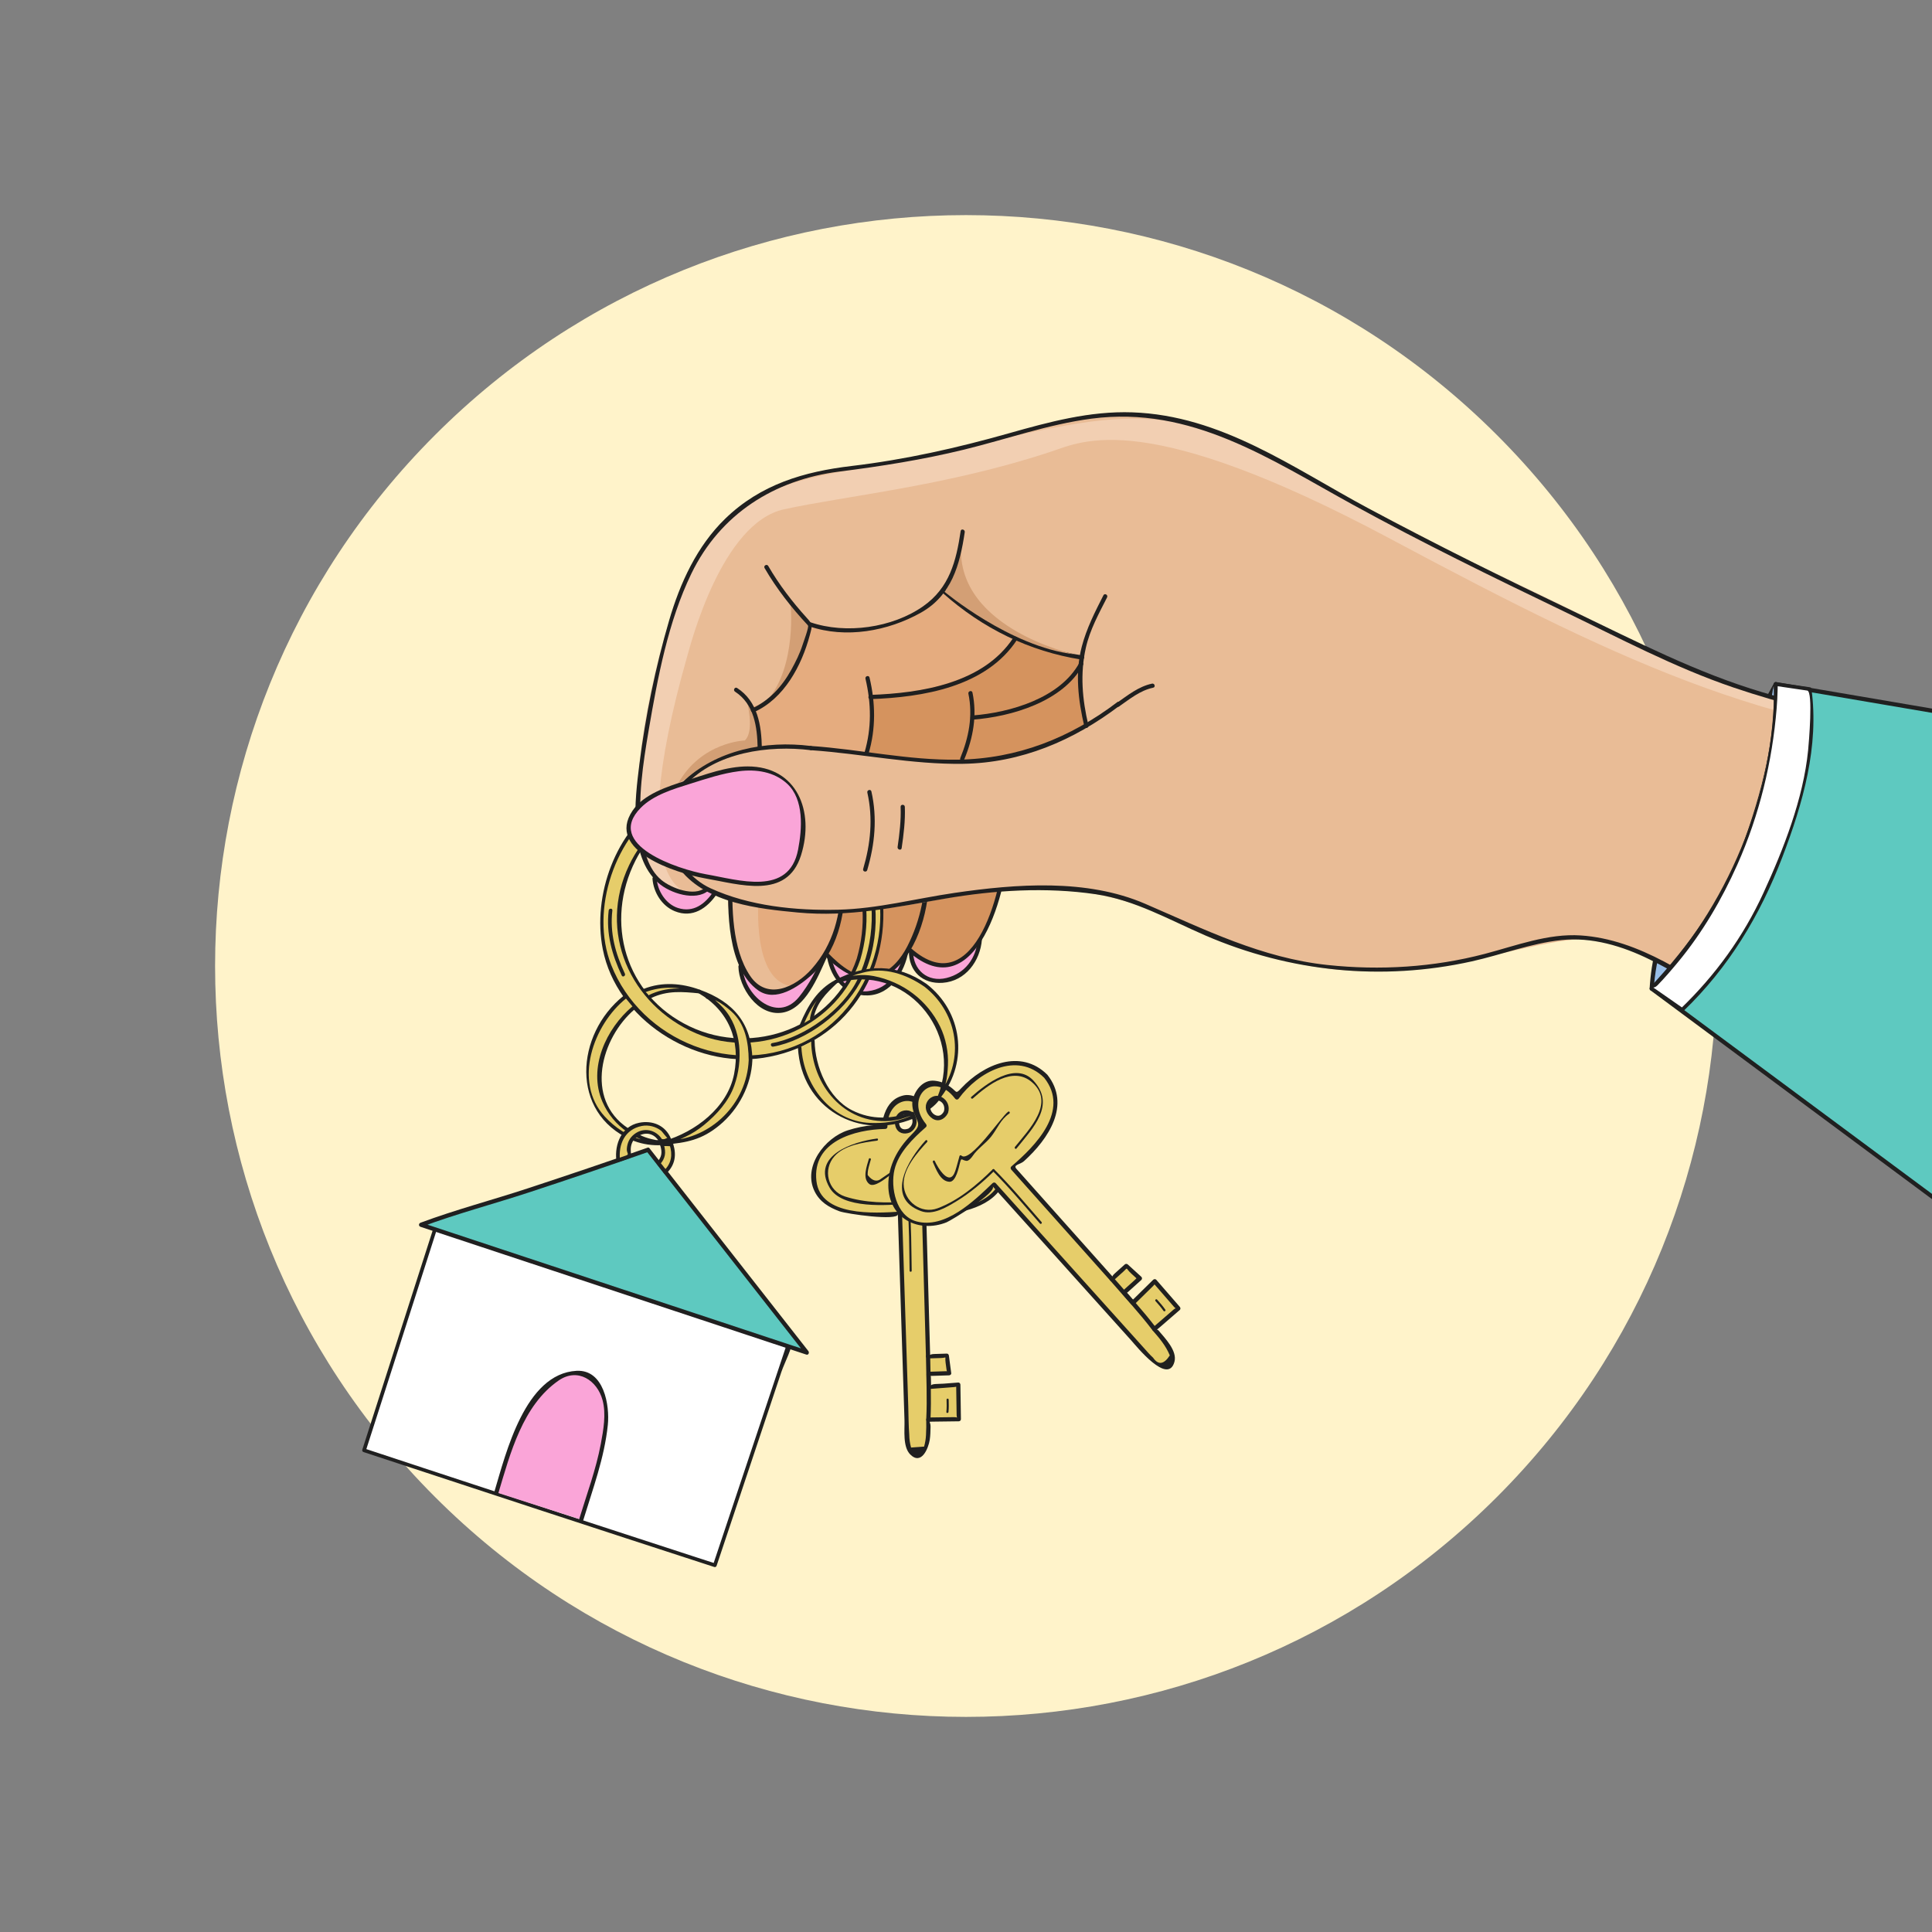
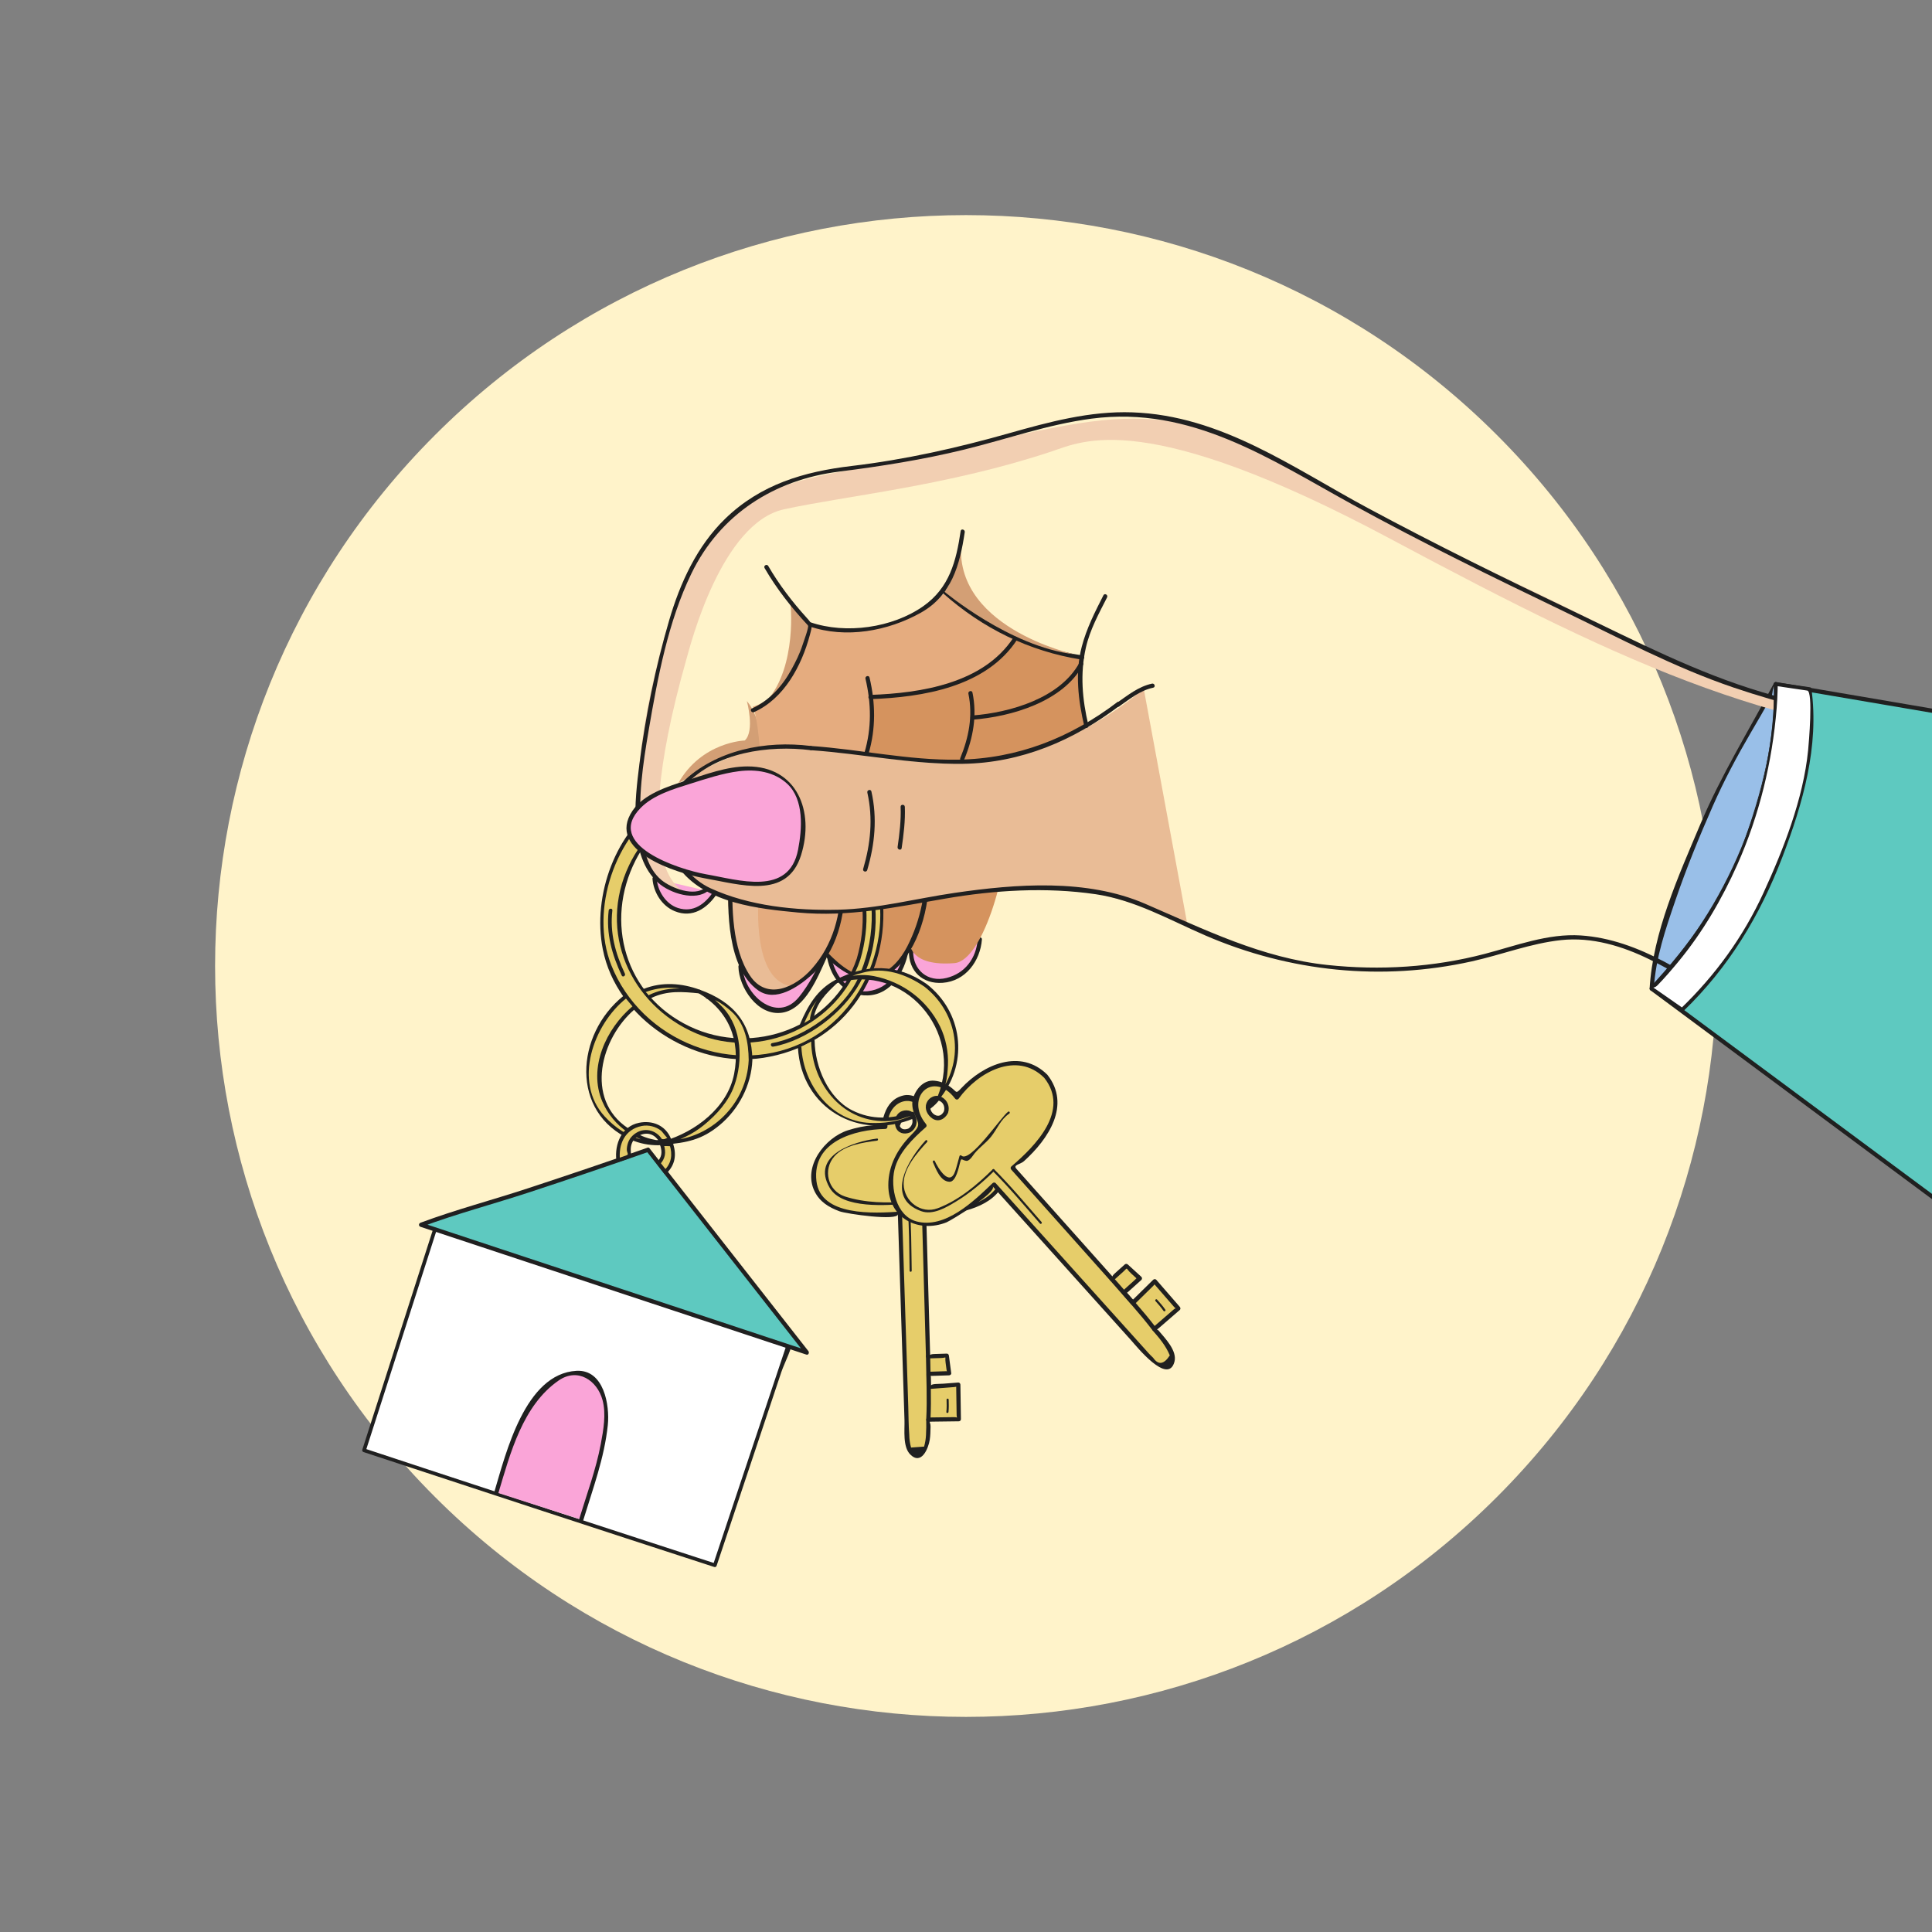
<svg xmlns="http://www.w3.org/2000/svg" width="212" height="212" viewBox="0 0 212 212" fill="none">
  <rect x="0" y="0" width="212" height="212" fill="#808080" stroke="none" />
  <g clip-path="url(#clip0_361_532)">
    <path d="M164.262 164.263C196.44 132.085 196.44 79.915 164.262 47.737C132.084 15.559 79.913 15.559 47.735 47.737C15.557 79.915 15.557 132.085 47.735 164.263C79.913 196.441 132.084 196.441 164.262 164.263Z" fill="#FFF3CA" />
    <path d="M181.244 108.482C181.335 105.883 182.043 103.528 182.848 101.051C184.415 96.176 186.304 91.474 188.418 86.839C190.273 82.689 192.768 79.09 194.865 75.069L208.193 93.566L181.244 108.482Z" fill="#99BFE8" />
    <path d="M181.475 108.482C181.672 105.126 182.759 101.973 183.837 98.816C185.042 95.287 186.454 91.832 187.958 88.422C189.183 85.646 190.596 83.001 192.124 80.382C192.875 79.096 193.627 77.812 194.353 76.511C194.627 76.019 194.431 74.86 194.874 75.475C198.239 80.145 201.603 84.814 204.968 89.484C205.67 90.458 206.372 91.432 207.073 92.406C207.286 92.701 207.499 92.996 207.712 93.291C208.07 93.789 207.786 93.526 208.07 93.369C206.783 94.082 205.495 94.794 204.208 95.506C198.486 98.674 192.764 101.84 187.042 105.008C185.071 106.1 183.099 107.191 181.128 108.282C180.867 108.427 181.101 108.826 181.362 108.681C190.345 103.709 199.327 98.737 208.311 93.764C208.413 93.708 208.466 93.549 208.393 93.448C203.951 87.282 199.508 81.117 195.066 74.952C194.97 74.819 194.755 74.785 194.667 74.952C191.92 80.135 188.865 85.028 186.576 90.452C184.196 96.093 181.376 102.295 181.014 108.481C180.995 108.78 181.458 108.778 181.475 108.482Z" fill="#202020" />
    <path d="M71.829 96.419C71.923 99.282 75.885 102.092 78.477 97.956L71.829 96.419Z" fill="#FAA5D8" />
    <path d="M71.597 96.42C71.706 97.907 72.614 99.402 74.035 99.984C75.981 100.781 77.598 99.683 78.677 98.073C78.843 97.825 78.442 97.593 78.277 97.84C77.365 99.201 76.087 100.174 74.399 99.636C73.058 99.209 72.159 97.765 72.06 96.42C72.038 96.124 71.576 96.122 71.597 96.42Z" fill="#202020" />
    <path d="M81.258 106.057C81.134 108.703 83.703 111.008 85.766 110.899C87.83 110.789 89.798 106.531 90.486 105.018" fill="#FAA5D8" />
    <path d="M81.027 106.057C81.071 108.35 83.144 111.529 85.828 111.123C88.362 110.739 89.765 107.152 90.686 105.135C90.809 104.866 90.41 104.63 90.287 104.901C89.565 106.479 88.782 108.037 87.684 109.391C85.23 112.417 81.549 109.094 81.489 106.056C81.483 105.759 81.02 105.758 81.027 106.057Z" fill="#202020" />
    <path d="M90.989 105.043C91.913 110.602 98.538 110.262 99.453 104.333L90.989 105.043Z" fill="#FAA5D8" />
    <path d="M90.766 105.105C91.215 107.389 92.735 109.306 95.224 109.228C97.79 109.147 99.268 106.636 99.676 104.395C99.729 104.103 99.283 103.979 99.23 104.272C98.836 106.435 97.594 108.509 95.224 108.765C92.952 109.009 91.595 106.932 91.212 104.982C91.154 104.689 90.708 104.813 90.766 105.105Z" fill="#202020" />
    <path d="M99.967 104.361C99.739 109.233 107.259 108.552 107.515 103.083L99.967 104.361Z" fill="#FAA5D8" />
    <path d="M99.736 104.361C99.706 106.571 101.233 108.003 103.44 107.845C105.956 107.664 107.567 105.445 107.747 103.084C107.769 102.786 107.307 102.788 107.284 103.084C107.127 105.147 105.903 106.81 103.859 107.314C101.8 107.823 100.17 106.428 100.199 104.361C100.202 104.062 99.74 104.063 99.736 104.361Z" fill="#202020" />
    <path d="M80.26 94.379C80.26 94.379 79.6 109.214 84.73 108.826C89.597 108.456 90.715 104.112 90.715 104.112C90.715 104.112 91.385 107.119 95.103 107.213C98.671 107.301 99.869 103.591 99.869 103.591C99.869 103.591 99.869 106.072 104.729 105.685C108.022 105.423 110.873 94.472 110.383 90.641" fill="#D5935E" />
    <path d="M79.842 98.43C79.842 98.43 80.376 108.962 84.778 108.909C89.181 108.858 92.188 103.158 92.307 99.772" fill="#E5AC7F" />
    <path d="M83.24 98.678C83.24 98.678 82.446 107.774 86.972 108.227L86.946 108.406C86.946 108.406 84.79 109.62 83.059 108.31C81.326 107 79.708 100.688 80.281 98.246" fill="#E9BC96" />
    <path d="M79.948 96.124C79.795 99.86 79.78 106.253 83.2 108.675C85.1 110.02 87.601 108.28 89.004 107.037C91.82 104.54 92.823 100.365 92.681 96.75C92.669 96.453 92.206 96.452 92.218 96.75C92.355 100.232 91.421 103.66 89.083 106.302C87.256 108.367 84.14 109.804 82.311 107.08C80.331 104.132 80.27 99.555 80.41 96.124C80.422 95.826 79.959 95.827 79.948 96.124Z" fill="#202020" />
    <path d="M90.523 104.892C93.127 107.568 96.414 108.752 99.05 105.491C101.398 102.587 102.224 98.037 101.9 94.402C101.873 94.107 101.411 94.104 101.437 94.402C101.723 97.61 101.03 100.991 99.557 103.85C98.855 105.213 97.809 106.47 96.331 106.991C94.232 107.73 92.181 105.933 90.85 104.565C90.642 104.351 90.315 104.679 90.523 104.892Z" fill="#202020" />
-     <path d="M99.646 104.383C107.125 110.987 110.766 97.415 110.656 92.031C110.649 91.733 110.187 91.732 110.193 92.031C110.294 96.947 107.065 110.318 99.972 104.055C99.75 103.859 99.422 104.185 99.646 104.383Z" fill="#202020" />
-     <path d="M221.698 133.429C221.698 133.429 183.238 102.881 174.6 102.983C164.864 103.098 151.701 111.275 133.277 102.595C114.196 93.606 106.995 98.913 94.822 99.94C90.308 100.32 83.522 100.176 77.72 97.57C77.72 97.57 73.753 99.841 71.052 94.592C68.207 89.067 72.8 64.231 77.865 59.441C82.93 54.651 83.329 52.214 97.218 50.892C111.106 49.569 114.544 44.51 125.422 45.446C136.299 46.383 173.952 69.958 188.616 74.61C210.622 81.592 231.13 83.696 231.13 83.696C231.13 83.696 245.852 117.414 221.698 133.429Z" fill="#E9BC96" />
    <path d="M86.706 66.007C86.775 66.091 87.483 73.1 84.175 76.871C84.158 76.89 84.141 76.91 84.124 76.929C84.124 76.929 88.296 73.858 88.834 68.704L86.706 66.007Z" fill="#D39F75" />
    <path d="M81.954 76.925C81.954 76.925 82.853 80.212 81.726 81.255C81.726 81.255 76.993 81.384 74.417 85.957L78.81 83.467L83.369 82.103C83.369 82.103 83.734 79.055 81.954 76.925Z" fill="#D39F75" />
    <path d="M75.648 98.016C75.648 98.016 68.192 97.37 75.358 72.197C75.784 70.7 79.17 57.375 86.042 55.883C92.914 54.39 103.935 53.335 115.343 49.555C118.828 48.399 125.599 44.711 152.59 59.139C179.581 73.565 195.203 80.66 220.13 82.04C220.13 82.04 193.72 78.337 182.139 71.969C170.558 65.601 158.533 60.533 152.966 57.535C147.399 54.537 135.378 47.004 128.947 46.248C122.518 45.491 118.799 46.019 104.928 49.307C88.977 53.089 79.954 50.995 74.244 65.842C71.622 72.659 65.369 97.964 75.648 98.016Z" fill="#F2CFB2" />
    <path d="M83.37 82.103C83.37 82.103 83.775 78.854 82.677 77.585C82.677 77.585 89.005 77.209 89.581 69.292C89.581 69.292 99.896 71.143 103.757 64.944C103.757 64.944 103.99 68.714 118.743 72.158C118.743 72.158 118.024 77.088 119.21 79.657C119.21 79.657 121.318 78.246 120.066 79.124C106.612 88.553 87.793 79.734 83.37 82.103Z" fill="#D5935E" />
    <path d="M83.373 82.103C83.373 82.103 83.082 78.273 82.577 77.561C82.577 77.561 87.983 76.164 88.859 68.502C88.859 68.502 96.308 71.116 103.659 65.067C103.659 65.067 107.969 68.905 111.435 69.9C111.435 69.9 109.077 75.582 95.514 76.484C95.514 76.484 95.852 81.087 95.063 82.783C95.063 82.784 87.869 81.572 83.373 82.103Z" fill="#E5AC7F" />
    <path d="M103.469 65.089C107.823 68.953 112.919 71.469 118.681 72.38C118.973 72.426 119.098 71.981 118.805 71.934C113.122 71.035 108.092 68.574 103.796 64.761C103.574 64.564 103.246 64.891 103.469 65.089Z" fill="#202020" />
-     <path d="M80.654 75.895C82.762 77.265 83.094 79.77 83.138 82.103C83.144 82.4 83.606 82.401 83.601 82.103C83.553 79.579 83.145 76.963 80.887 75.496C80.636 75.333 80.405 75.734 80.654 75.895Z" fill="#202020" />
    <path d="M226.042 82.918C215.165 80.751 204.086 79.13 193.44 75.976C186.178 73.825 179.543 70.372 172.745 67.122C165.122 63.477 157.531 59.746 150.088 55.745C141.795 51.288 134.007 45.588 124.25 45.247C119.589 45.084 115.112 46.299 110.674 47.555C105.02 49.154 99.301 50.441 93.46 51.131C88.224 51.749 83.474 53.144 79.582 56.913C76.475 59.922 74.621 63.982 73.426 68.076C71.928 73.21 70.823 78.559 70.159 83.867C69.675 87.739 68.895 93.911 72.241 96.884C73.513 98.014 76.323 98.937 77.749 97.714C77.976 97.52 77.647 97.194 77.422 97.387C76.204 98.432 73.662 97.466 72.568 96.557C71.082 95.321 70.619 93.227 70.404 91.403C69.963 87.666 70.557 83.782 71.184 80.107C72.164 74.36 73.31 68.231 75.859 62.955C79.027 56.399 84.988 52.645 92.062 51.751C96.689 51.167 101.246 50.446 105.783 49.338C110.449 48.199 114.989 46.567 119.767 45.94C130.737 44.499 139.357 50.391 148.503 55.411C156.028 59.542 163.755 63.316 171.491 67.033C177.665 69.999 183.723 73.238 190.225 75.445C200.831 79.044 212.063 80.66 223.026 82.794C223.991 82.982 224.955 83.172 225.918 83.364C226.21 83.422 226.334 82.976 226.042 82.918Z" fill="#202020" />
    <path d="M117.861 71.793C117.861 71.793 104.014 68.762 105.563 58.857C105.563 58.857 104.863 63.664 103.632 64.925C103.632 64.925 110.813 70.96 117.861 71.793Z" fill="#D39F75" />
    <path d="M83.898 62.334C85.22 64.614 86.864 66.705 88.661 68.629C88.797 68.774 88.148 70.506 88.076 70.735C87.77 71.709 87.309 72.623 86.819 73.514C85.833 75.304 84.389 76.897 82.509 77.741C82.237 77.864 82.473 78.262 82.743 78.141C86.046 76.657 87.962 73.049 88.86 69.699C89.159 68.583 89.193 68.533 88.521 67.792C86.932 66.038 85.486 64.149 84.298 62.1C84.148 61.843 83.748 62.075 83.898 62.334Z" fill="#202020" />
    <path d="M72.852 87.998C67.241 91.401 60.617 105.092 73.314 113.617C80.93 118.731 92.879 115.53 95.867 105.931C100.643 90.592 84.973 80.648 72.852 87.998ZM94.21 105.242C91.568 113.729 81 116.561 74.265 112.038C63.038 104.498 68.895 92.392 73.858 89.384C84.577 82.883 98.433 91.676 94.21 105.242Z" fill="#E6CD6A" />
    <path d="M72.751 87.825C67.548 91.113 64.983 98.251 66.142 104.149C67.658 111.869 76.135 117.244 83.736 116.08C92.149 114.792 97.363 107.663 96.908 99.278C96.518 92.075 90.509 86.179 83.417 85.439C79.643 85.044 76.015 85.912 72.751 87.825C72.527 87.956 72.729 88.304 72.954 88.172C79.99 84.049 89.192 85.317 94.042 92.15C99.115 99.296 96.27 110.006 88.729 114.082C80.702 118.421 70.354 114.256 67.064 105.874C64.703 99.858 67.49 91.626 72.954 88.172C73.173 88.034 72.971 87.685 72.751 87.825Z" fill="#202020" />
    <path d="M94.015 105.189C91.502 112.686 82.697 115.988 75.672 112.627C68.578 109.233 66.3 101.162 69.75 94.391C72.721 88.562 79.528 86.218 85.682 88.035C93.187 90.251 96.092 98.113 94.015 105.189C93.942 105.438 94.331 105.544 94.403 105.296C96.602 97.807 93.422 90.181 85.789 87.647C79.068 85.415 72.001 88.713 69.029 94.946C65.57 102.199 69.103 110.261 76.38 113.388C83.452 116.428 91.989 112.5 94.404 105.296C94.486 105.049 94.097 104.944 94.015 105.189Z" fill="#202020" />
    <path d="M84.839 114.85C88.544 114.182 92.518 111.143 94.337 107.888C96.587 103.859 96.569 98.606 94.876 94.42C94.78 94.183 94.39 94.286 94.488 94.527C96.169 98.685 96.037 103.362 94.121 107.424C92.558 110.74 88.324 113.813 84.732 114.461C84.477 114.507 84.585 114.895 84.839 114.85Z" fill="#202020" />
    <path d="M68.57 106.841C67.53 104.624 66.904 102.371 67.195 99.904C67.225 99.646 66.822 99.649 66.792 99.904C66.493 102.443 67.152 104.763 68.223 107.045C68.333 107.28 68.68 107.075 68.57 106.841Z" fill="#202020" />
    <path d="M88.797 68.725C92.796 70.099 97.428 69.262 101.047 67.231C104.423 65.336 105.332 61.974 105.862 58.393C105.905 58.102 105.459 57.976 105.415 58.27C104.926 61.575 104.187 64.498 101.306 66.522C97.927 68.897 92.819 69.619 88.92 68.279C88.637 68.181 88.517 68.628 88.797 68.725Z" fill="#202020" />
    <path d="M125.497 75.539C125.497 75.539 115.937 84.604 102.455 83.731C88.974 82.857 87.051 78.794 75.2 85.513C74.418 85.957 69.992 97.079 82.908 99.351C95.824 101.622 102.759 97.734 108.31 97.817C113.862 97.9 117.951 95.859 130.307 101.53" fill="#E9BC96" />
    <path d="M122.613 77.039C117.407 80.986 111.657 83.26 105.096 83.36C99.696 83.442 94.356 82.225 88.983 81.856C88.685 81.836 88.687 82.298 88.983 82.319C94.558 82.701 100.064 83.899 105.669 83.814C112.054 83.717 117.808 81.259 122.847 77.439C123.081 77.261 122.851 76.859 122.613 77.039Z" fill="#202020" />
    <path d="M88.983 81.856C84.014 81.234 78.615 82.27 74.896 85.824C72.397 88.212 72.571 92.853 74.681 95.474C77.621 99.123 83.209 99.724 87.562 100.132C93.158 100.656 98.286 99.542 103.742 98.602C109.146 97.671 114.799 97.326 120.24 98.126C124.54 98.759 128.331 100.95 132.269 102.651C141.528 106.65 151.633 107.683 161.502 105.492C164.779 104.764 167.953 103.516 171.306 103.158C174.686 102.798 178.041 103.814 181.043 105.296C186.363 107.922 191.281 111.476 196.12 114.877C204.79 120.97 212.969 127.741 221.622 133.843C221.866 134.015 222.097 133.614 221.855 133.444C211.375 126.052 201.518 117.838 190.845 110.692C185.646 107.211 179.904 103.069 173.452 102.647C169.861 102.412 166.353 103.771 162.939 104.666C157.302 106.144 151.449 106.503 145.661 105.888C138.456 105.122 132.205 102.001 125.661 99.174C119.227 96.395 111.51 96.991 104.749 97.977C100.442 98.605 96.327 99.721 91.939 99.825C87.316 99.933 82.211 99.423 77.969 97.471C73.788 95.549 71.968 89.698 75.224 86.151C78.546 82.533 84.384 81.744 88.983 82.32C89.278 82.356 89.275 81.893 88.983 81.856Z" fill="#202020" />
    <path d="M122.781 77.532C123.964 76.712 125.094 75.766 126.538 75.462C126.829 75.401 126.706 74.955 126.414 75.016C124.931 75.329 123.764 76.288 122.547 77.133C122.305 77.302 122.535 77.703 122.781 77.532Z" fill="#202020" />
    <path d="M77.353 96.146C83.124 97.111 87.454 98.787 88.051 91.527C88.626 84.534 83.722 83.085 77.383 85.262C75.799 85.805 69.525 87.18 69.004 90.438C68.482 93.696 74.615 95.689 77.353 96.146Z" fill="#FAA5D8" />
    <path d="M77.292 96.369C81.16 97.034 86.349 98.777 87.897 93.852C89.412 89.032 87.464 84.099 82.04 84.1C79.705 84.1 77.428 84.99 75.226 85.679C73.256 86.296 70.637 87.148 69.415 88.948C66.405 93.382 74.285 95.826 77.292 96.369C77.584 96.422 77.709 95.976 77.415 95.923C74.46 95.389 66.262 92.725 70.319 88.634C71.712 87.23 73.893 86.581 75.727 86.007C77.488 85.456 79.243 84.861 81.081 84.627C82.959 84.387 84.94 84.675 86.37 85.994C88.258 87.735 88.01 90.975 87.575 93.232C86.579 98.397 81.047 96.547 77.415 95.924C77.123 95.873 76.999 96.319 77.292 96.369Z" fill="#202020" />
    <path d="M95.174 86.972C95.814 89.81 95.53 92.581 94.715 95.354C94.63 95.641 95.077 95.762 95.161 95.477C95.999 92.63 96.277 89.764 95.62 86.849C95.555 86.558 95.109 86.681 95.174 86.972Z" fill="#202020" />
    <path d="M98.826 88.534C98.884 90.019 98.707 91.477 98.494 92.943C98.451 93.234 98.897 93.36 98.94 93.066C99.159 91.56 99.348 90.06 99.288 88.534C99.276 88.237 98.814 88.236 98.826 88.534Z" fill="#202020" />
    <path d="M95.304 82.718C96.124 79.94 96.072 77.157 95.415 74.35C95.348 74.06 94.902 74.183 94.969 74.473C95.61 77.211 95.658 79.885 94.858 82.595C94.774 82.882 95.22 83.003 95.304 82.718Z" fill="#202020" />
    <path d="M95.514 76.716C101.274 76.509 108.202 75.391 111.61 70.19C111.774 69.94 111.373 69.708 111.211 69.957C107.905 75.002 101.086 76.053 95.514 76.253C95.217 76.264 95.216 76.727 95.514 76.716Z" fill="#202020" />
    <path d="M105.816 83.314C106.785 80.959 107.236 78.514 106.71 75.997C106.648 75.705 106.202 75.829 106.263 76.12C106.772 78.556 106.304 80.922 105.37 83.191C105.256 83.467 105.704 83.586 105.816 83.314Z" fill="#202020" />
    <path d="M106.718 78.972C110.998 78.642 116.637 77.001 118.843 72.959C118.986 72.697 118.586 72.463 118.444 72.725C116.322 76.613 110.852 78.19 106.718 78.51C106.423 78.533 106.42 78.996 106.718 78.972Z" fill="#202020" />
    <path d="M121.082 65.317C120.151 67.15 119.234 68.94 118.709 70.939C117.95 73.826 118.311 76.857 118.986 79.718C119.055 80.008 119.501 79.886 119.432 79.595C118.76 76.748 118.504 73.934 119.155 71.062C119.599 69.103 120.579 67.326 121.481 65.551C121.616 65.285 121.217 65.051 121.082 65.317Z" fill="#202020" />
    <path d="M71.025 126.361L48.01 134.025L39.946 159.141L58.965 165.423L59.392 165.569L78.441 171.756L86.801 146.737L71.025 126.361Z" fill="white" />
    <path d="M70.971 126.167C66.735 127.578 62.498 128.989 58.261 130.399C55.607 131.283 52.953 132.167 50.299 133.051C49.879 133.19 47.968 133.497 47.805 134.005C45.12 142.366 42.436 150.727 39.752 159.088C39.717 159.196 39.792 159.302 39.892 159.336C52.715 163.57 65.544 167.779 78.388 171.951C78.496 171.986 78.602 171.911 78.635 171.81C80.029 167.64 81.422 163.47 82.816 159.3C83.79 156.384 84.765 153.467 85.739 150.551C86.098 149.478 87.003 147.888 87.003 146.737C87.003 146.052 85.417 144.622 85.032 144.124C83.211 141.773 81.391 139.422 79.57 137.07C76.769 133.453 73.968 129.836 71.168 126.219C71.009 126.013 70.726 126.3 70.883 126.504C73.854 130.342 76.826 134.179 79.797 138.017C81.612 140.361 83.427 142.705 85.242 145.049C85.67 145.601 86.097 146.153 86.525 146.705C86.652 146.869 86.59 146.735 86.392 147.327C84.549 152.845 82.705 158.362 80.861 163.88C80.078 166.224 79.294 168.569 78.511 170.914C78.438 171.133 78.364 171.352 78.291 171.571C78.2 171.843 78.589 171.593 78.396 171.53C77.607 171.274 76.818 171.017 76.029 170.761C66.192 167.566 56.362 164.351 46.541 161.107C44.394 160.398 42.247 159.689 40.099 158.979C39.907 158.916 40.098 159.33 40.184 159.062C40.254 158.842 40.325 158.622 40.395 158.402C40.715 157.407 41.034 156.413 41.353 155.419C43.294 149.372 45.235 143.325 47.177 137.278C47.464 136.383 47.752 135.488 48.039 134.593C48.236 133.98 47.96 134.253 48.384 134.111C50.8 133.307 53.215 132.503 55.629 131.699C60.779 129.985 65.929 128.27 71.079 126.555C71.324 126.474 71.219 126.085 70.971 126.167Z" fill="#202020" />
    <path d="M54.468 163.764C54.468 163.764 56.625 156.503 58.375 154.084C59.707 152.288 62.331 149.373 64.906 151.264C68.492 153.778 65.159 162.143 63.778 166.753" fill="#FAA5D8" />
    <path d="M54.691 163.826C55.994 159.465 57.358 154.219 61.291 151.491C63.413 150.019 65.539 151.496 66.115 153.624C66.531 155.156 66.213 156.915 65.929 158.433C65.402 161.25 64.387 163.958 63.555 166.692C63.468 166.978 63.914 167.1 64.001 166.815C65.049 163.373 66.323 159.973 66.696 156.372C66.919 154.227 66.285 150.254 63.257 150.421C57.623 150.732 55.526 159.416 54.245 163.703C54.16 163.99 54.606 164.111 54.691 163.826Z" fill="#202020" />
    <path d="M71.108 126.164C65.949 127.986 60.786 129.707 55.669 131.377C52.817 132.328 49.331 133.198 46.202 134.395L88.538 148.416L71.108 126.164Z" fill="#5EC9C0" />
    <path d="M71.046 125.94C66.686 127.477 62.305 128.953 57.913 130.399C54.002 131.687 50.001 132.734 46.141 134.172C45.928 134.252 45.915 134.543 46.141 134.618C60.253 139.292 74.365 143.966 88.477 148.64C88.721 148.72 88.831 148.417 88.702 148.253C82.892 140.835 77.082 133.418 71.272 126.001C71.088 125.766 70.763 126.096 70.945 126.328C76.755 133.745 82.565 141.163 88.375 148.58C88.45 148.451 88.525 148.323 88.6 148.194C74.489 143.52 60.377 138.846 46.264 134.172C46.264 134.321 46.264 134.47 46.264 134.619C50.124 133.181 54.125 132.131 58.037 130.846C62.429 129.404 66.809 127.923 71.17 126.388C71.449 126.288 71.328 125.841 71.046 125.94Z" fill="#202020" />
    <path d="M82.356 116.332C82.363 113.442 81.668 110.442 76.751 108.805C76.745 108.802 76.758 108.806 76.751 108.805C80.155 110.608 80.971 113.489 80.966 116.044C80.955 120.757 76.907 124.345 72.927 125.398C73.257 125.404 73.57 125.303 73.865 125.334C77.401 125.708 82.347 121.044 82.356 116.332Z" fill="#E6CD6A" />
    <path d="M82.558 116.332C82.517 112.339 80.535 109.955 76.805 108.611C76.586 108.532 76.456 108.867 76.65 108.979C79.945 110.877 81.279 114.164 80.553 117.853C79.825 121.553 76.294 124.201 72.874 125.204C72.662 125.267 72.694 125.62 72.927 125.6C75.351 125.389 77.001 125.084 78.954 123.47C81.069 121.72 82.44 119.066 82.558 116.332C82.569 116.072 82.166 116.073 82.155 116.332C81.949 121.099 78.06 124.924 73.41 125.155C73.463 125.551 73.682 125.581 74.065 125.244C74.437 125.113 74.825 124.922 75.182 124.755C75.906 124.416 76.624 123.961 77.241 123.455C78.646 122.304 79.956 120.866 80.576 119.121C81.539 116.408 81.418 112.869 79.381 110.627C78.796 109.984 78.176 109.467 77.462 108.982C77.184 109.512 77.533 109.771 78.51 109.76C79.151 110.074 79.718 110.514 80.25 110.985C81.782 112.343 82.135 114.395 82.155 116.332C82.158 116.591 82.56 116.591 82.558 116.332Z" fill="#202020" />
    <path d="M69.527 110.585C68.018 111.794 66.688 113.484 66.101 115.804C64.501 122.127 69.504 125.322 72.927 125.399C72.926 125.398 72.926 125.398 72.926 125.398C69.404 126.043 62.955 122.45 64.711 115.515C65.341 113.022 66.889 110.642 68.559 109.42" fill="#E6CD6A" />
    <path d="M69.384 110.442C66.52 112.861 64.498 117.18 66.101 120.889C67.291 123.643 69.933 125.441 72.927 125.6C73.124 125.61 73.207 125.313 73.029 125.224C72.541 124.98 71.133 125.205 70.529 125.071C68.907 124.71 67.474 123.728 66.364 122.522C62.848 118.706 65.11 112.433 68.701 109.562C68.904 109.4 68.617 109.117 68.416 109.277C63.147 113.49 62.523 122.093 69.24 125.063C70.196 125.486 71.236 125.676 72.276 125.669C72.406 125.667 72.534 125.656 72.661 125.638C72.63 125.485 72.598 125.331 72.567 125.178C72.204 125.146 71.847 125.084 71.495 124.994C70.553 124.782 69.693 124.322 68.898 123.791C64.124 120.598 65.926 113.887 69.668 110.727C69.867 110.559 69.581 110.276 69.384 110.442Z" fill="#202020" />
    <path d="M70.693 108.705C71.118 108.523 71.076 108.57 71.517 108.45C72.381 108.217 72.897 108.15 74.098 108.187C75.451 108.228 76.343 108.665 76.751 108.804C75.802 108.723 75.051 108.55 73.858 108.612C73.049 108.654 72.323 108.909 71.927 109.079C71.74 109.159 71.554 109.244 71.37 109.335" fill="#E6CD6A" />
    <path d="M70.746 108.899C72.699 108.127 74.761 108.287 76.697 108.999C76.715 108.867 76.733 108.735 76.751 108.603C74.774 108.409 73.102 108.286 71.267 109.161C71.033 109.273 71.237 109.62 71.47 109.509C73.23 108.67 74.874 108.822 76.751 109.005C76.992 109.029 77.004 108.683 76.804 108.61C74.806 107.875 72.654 107.713 70.638 108.51C70.4 108.605 70.504 108.995 70.746 108.899Z" fill="#202020" />
    <path d="M73.009 128.59C74.229 127.476 73.877 126.223 73.681 125.594C73.681 125.594 73.097 125.512 72.629 125.584" fill="#E6CD6A" />
    <path d="M73.151 128.732C74.076 127.832 74.244 126.742 73.875 125.54C73.846 125.445 73.774 125.405 73.681 125.392C73.33 125.346 72.98 125.343 72.628 125.382C72.373 125.41 72.37 125.814 72.628 125.784C72.98 125.745 73.33 125.749 73.681 125.795C73.616 125.745 73.551 125.696 73.487 125.647C73.812 126.709 73.695 127.639 72.866 128.447C72.68 128.629 72.965 128.914 73.151 128.732Z" fill="#202020" />
    <path d="M72.509 125.175C72.344 124.841 72.071 124.539 71.634 124.321C70.824 123.922 68.465 124.465 69.087 126.873L67.833 127.308C67.231 122.945 72.373 122.144 73.419 124.975L72.917 125.244L72.509 125.175Z" fill="#E6CD6A" />
    <path d="M72.683 125.073C72.026 123.97 70.655 123.636 69.602 124.454C69.077 124.862 68.847 125.37 68.784 126.023C68.734 126.546 69.102 126.654 68.708 126.791C68.398 126.898 68.088 127.006 67.778 127.113C67.864 127.178 67.948 127.243 68.034 127.308C67.837 125.551 68.57 123.928 70.415 123.556C71.156 123.407 71.958 123.618 72.549 124.077C72.659 124.162 73.168 124.881 73.238 124.843C72.942 125.002 72.89 125.036 72.563 124.98C72.309 124.937 72.2 125.325 72.455 125.369C72.966 125.456 73.054 125.399 73.52 125.148C73.592 125.11 73.645 125.001 73.612 124.921C73.025 123.495 71.602 122.906 70.13 123.203C68.203 123.591 67.432 125.533 67.63 127.307C67.644 127.428 67.75 127.548 67.885 127.501C68.304 127.356 68.722 127.211 69.141 127.066C69.249 127.029 69.305 126.932 69.281 126.819C69.07 125.829 69.303 124.939 70.296 124.534C71.118 124.199 71.88 124.512 72.335 125.276C72.468 125.499 72.817 125.297 72.683 125.073Z" fill="#202020" />
    <path d="M73.009 128.59L72.265 127.64C73.01 126.877 72.837 126.299 72.66 125.682" fill="#E6CD6A" />
    <path d="M73.151 128.447C72.903 128.131 72.655 127.814 72.407 127.498C72.407 127.593 72.407 127.688 72.407 127.783C73.019 127.108 73.097 126.48 72.853 125.629C72.782 125.379 72.393 125.485 72.465 125.735C72.666 126.44 72.637 126.93 72.123 127.498C72.042 127.587 72.052 127.693 72.123 127.783C72.371 128.099 72.618 128.416 72.866 128.732C73.026 128.937 73.309 128.65 73.151 128.447Z" fill="#202020" />
    <path d="M181.244 108.482C186.113 103.367 189.983 97.06 191.717 92.066C193.192 87.557 195.217 80.655 194.866 75.069L225.77 80.334C225.77 80.334 234.934 114.557 217.926 135.689L181.244 108.482Z" fill="#5EC9C0" />
    <path d="M181.408 108.645C188.743 100.824 193.461 91.161 194.832 80.491C195.007 79.122 195.119 77.76 195.137 76.38C195.143 75.989 194.666 75.269 194.987 75.323C195.651 75.437 196.315 75.549 196.979 75.663C199.694 76.125 202.409 76.588 205.125 77.05C211.261 78.096 217.397 79.141 223.534 80.186C224.172 80.294 224.81 80.403 225.448 80.512C225.822 80.576 225.51 80.239 225.635 80.74C226.048 82.399 226.37 84.08 226.661 85.764C227.948 93.203 228.344 100.828 227.701 108.352C227.293 113.129 226.352 117.855 224.835 122.403C224.054 124.745 223.06 127.008 221.917 129.195C221.609 129.785 218.011 135.466 218.026 135.477C209.594 129.223 201.162 122.968 192.729 116.714C188.94 113.903 185.15 111.093 181.361 108.282C181.121 108.104 180.89 108.505 181.127 108.681C193.354 117.75 205.582 126.819 217.809 135.889C217.885 135.945 218.031 135.927 218.09 135.852C225.99 125.88 228.539 113.053 228.463 100.582C228.422 93.832 227.735 86.818 225.993 80.272C225.974 80.2 225.908 80.123 225.831 80.11C215.53 78.355 205.228 76.6 194.927 74.845C194.787 74.822 194.626 74.906 194.634 75.068C194.907 80.953 193.282 87.018 191.307 92.524C189.197 98.408 185.321 103.796 181.08 108.317C180.877 108.535 181.203 108.864 181.408 108.645Z" fill="#202020" />
    <path d="M184.581 110.806C187.549 107.979 189.528 105.576 191.224 102.608C194.333 97.661 196.312 91.867 197.867 86.213C198.856 82.821 198.987 78.299 198.573 75.613L194.866 75.069C194.866 75.069 195.22 94.357 181.244 108.482L184.581 110.806Z" fill="white" />
    <path d="M184.724 110.948C189.695 106.154 193.13 100.472 195.588 94.034C197.835 88.15 199.635 81.907 198.768 75.56C198.759 75.499 198.688 75.428 198.627 75.419C197.391 75.238 196.155 75.056 194.919 74.875C194.793 74.856 194.662 74.926 194.664 75.069C194.85 87.126 189.415 99.8 181.102 108.34C181.005 108.438 181.036 108.582 181.142 108.656C182.255 109.431 183.368 110.205 184.48 110.979C184.694 111.129 184.895 110.779 184.683 110.632C183.859 110.058 183.035 109.484 182.211 108.91C182.038 108.79 181.865 108.67 181.693 108.55C181.203 108.208 181.477 108.531 181.874 108.123C182.668 107.307 183.41 106.441 184.137 105.564C186.81 102.34 188.938 98.689 190.641 94.872C193.051 89.468 194.481 83.581 194.956 77.687C195.01 77.022 195.044 76.355 195.061 75.689C195.066 75.524 195.068 75.359 195.068 75.195C195.069 74.937 194.699 75.247 195.018 75.293C196.117 75.455 197.216 75.616 198.315 75.778C198.976 75.875 198.478 81.611 198.406 82.33C197.88 87.638 195.709 93.18 193.5 97.986C191.29 102.796 188.241 106.997 184.439 110.663C184.252 110.844 184.537 111.128 184.724 110.948Z" fill="#202020" />
    <path d="M110.315 127.939C110.193 123.828 105.086 122.621 101.688 123.588C102.149 119.286 96.922 119.369 97.145 123.648C93.803 123.671 89.546 124.579 89.352 129.215C89.223 132.307 92.753 133.649 98.751 133.184C98.751 133.184 99.37 152.381 99.511 156.749C99.583 158.976 99.788 159.72 100.842 159.686C101.894 159.652 101.906 156.973 101.868 155.773L105.21 155.73L105.152 151.938L101.922 152.188L101.899 150.757L104.147 150.685L103.892 148.765L101.837 148.83L101.394 133.114C105.682 133.147 110.438 132.058 110.315 127.939ZM99.793 124.041C98.356 124.687 98.012 122.662 98.961 122.182C100.276 121.576 100.886 123.405 99.793 124.041Z" fill="#E6CD6A" />
    <path d="M110.547 127.939C110.265 124.485 107.104 123.097 103.974 123.042C103.708 123.036 101.936 123.313 101.949 123.073C101.983 122.468 101.794 121.887 101.537 121.352C101.141 120.527 100.029 119.993 99.14 120.203C98.066 120.458 97.448 121.164 97.073 122.179C96.715 123.146 97.033 123.388 95.803 123.477C94.861 123.544 93.937 123.741 93.039 124.028C90.532 124.829 88.045 128.011 89.388 130.732C89.954 131.881 90.944 132.477 92.113 132.914C92.886 133.202 98.547 134.007 98.522 133.232C98.596 135.533 98.67 137.833 98.744 140.133C98.868 143.971 98.992 147.809 99.115 151.646C99.16 153.041 99.205 154.436 99.25 155.831C99.285 156.919 99.037 158.753 99.881 159.598C101.114 160.831 101.876 158.91 102.021 158C102.096 157.522 102.1 157.032 102.11 156.549C102.123 155.959 101.754 156.007 102.391 155.998C103.331 155.986 104.271 155.974 105.211 155.961C105.335 155.96 105.444 155.857 105.443 155.729C105.424 154.465 105.404 153.202 105.385 151.938C105.383 151.819 105.281 151.696 105.153 151.706C104.615 151.748 104.077 151.789 103.538 151.831C102.962 151.875 102.149 151.812 102.153 152.081C102.148 151.763 102.143 151.446 102.138 151.128C102.131 150.709 101.847 150.99 102.251 150.978C102.883 150.957 103.516 150.937 104.148 150.917C104.261 150.913 104.397 150.813 104.38 150.685C104.295 150.044 104.21 149.404 104.125 148.764C104.109 148.643 104.032 148.528 103.893 148.532C103.425 148.547 102.957 148.563 102.488 148.577C101.824 148.599 102.072 148.909 102.063 148.601C102.04 147.751 102.016 146.901 101.991 146.051C101.906 143.015 101.82 139.978 101.735 136.941C101.705 135.89 101.675 134.84 101.646 133.789C101.639 133.568 101.633 133.349 101.627 133.128C101.64 133.593 103.981 133.221 104.264 133.18C107.333 132.733 110.471 131.466 110.547 127.939C110.554 127.64 110.09 127.641 110.083 127.939C109.989 132.337 104.78 132.869 101.395 132.882C101.271 132.882 101.159 132.987 101.163 133.114C101.31 138.352 101.458 143.592 101.605 148.83C101.609 148.953 101.709 149.066 101.837 149.062C102.306 149.047 102.774 149.032 103.243 149.017C103.972 148.994 103.657 148.731 103.761 149.52C103.796 149.781 103.831 150.043 103.865 150.304C103.921 150.73 104.196 150.451 103.796 150.464C103.164 150.485 102.532 150.505 101.899 150.525C101.775 150.529 101.665 150.627 101.667 150.757C101.675 151.234 101.683 151.71 101.691 152.187C101.693 152.306 101.795 152.429 101.923 152.419C102.831 152.349 103.739 152.279 104.648 152.209C105.232 152.164 104.922 152 104.924 152.148C104.932 152.71 104.941 153.272 104.95 153.834C104.957 154.317 104.964 154.8 104.972 155.283C104.98 155.836 105.31 155.497 104.688 155.505C103.748 155.517 102.808 155.53 101.868 155.542C101.745 155.544 101.633 155.646 101.636 155.774C101.65 156.342 101.642 156.904 101.611 157.471C101.589 157.902 101.519 158.323 101.402 158.736C100.925 158.771 100.449 158.806 99.973 158.84C99.844 158.383 99.778 157.916 99.773 157.438C99.692 156.402 99.698 155.352 99.665 154.315C99.572 151.446 99.48 148.577 99.388 145.709C99.253 141.533 99.118 137.359 98.984 133.184C98.98 133.064 98.881 132.944 98.752 132.952C95.963 133.137 90.029 133.508 89.587 129.592C89.097 125.235 93.798 123.942 97.146 123.88C97.273 123.877 97.378 123.776 97.378 123.648C97.376 119.976 101.671 119.77 101.457 123.588C101.449 123.742 101.611 123.846 101.751 123.811C105.031 122.982 109.752 123.873 110.084 127.938C110.107 128.235 110.571 128.237 110.547 127.939Z" fill="#202020" />
-     <path d="M99.731 123.817C99.349 123.978 98.92 123.996 98.735 123.557C98.586 123.203 98.653 122.757 98.926 122.486C99.259 122.153 99.806 122.265 100.027 122.647C100.272 123.071 100.066 123.597 99.676 123.841C99.423 123.999 99.656 124.4 99.91 124.241C100.53 123.853 100.739 123.136 100.456 122.469C100.169 121.795 99.312 121.673 98.739 122.045C98.217 122.384 98.089 123.126 98.288 123.679C98.533 124.361 99.23 124.527 99.855 124.264C100.126 124.151 100.007 123.702 99.731 123.817Z" fill="#202020" />
+     <path d="M99.731 123.817C99.349 123.978 98.92 123.996 98.735 123.557C99.259 122.153 99.806 122.265 100.027 122.647C100.272 123.071 100.066 123.597 99.676 123.841C99.423 123.999 99.656 124.4 99.91 124.241C100.53 123.853 100.739 123.136 100.456 122.469C100.169 121.795 99.312 121.673 98.739 122.045C98.217 122.384 98.089 123.126 98.288 123.679C98.533 124.361 99.23 124.527 99.855 124.264C100.126 124.151 100.007 123.702 99.731 123.817Z" fill="#202020" />
    <path d="M103.018 131.665C105.128 131.225 108.154 130.993 108.726 129.025C109.766 125.437 106.491 124.508 102.901 124.644" fill="#E6CD6A" />
    <path d="M103.048 131.777C105.689 131.248 109.006 131.029 109.034 127.646C109.059 124.686 104.977 124.472 102.901 124.529C102.752 124.532 102.752 124.764 102.901 124.76C105.051 124.701 108.557 124.842 108.803 127.646C109.084 130.853 105.246 131.101 102.987 131.554C102.84 131.583 102.902 131.806 103.048 131.777Z" fill="#202020" />
    <path d="M96.235 125.05C92.665 125.465 89.568 126.886 91.136 130.272C91.995 132.13 97.538 132.153 99.686 131.964" fill="#E6CD6A" />
    <path d="M96.235 124.934C93.664 125.269 88.966 126.757 91.036 130.33C92.411 132.705 97.43 132.258 99.686 132.079C99.834 132.068 99.835 131.836 99.686 131.848C97.391 132.03 94.927 132.007 92.722 131.293C90.825 130.68 90.255 128.336 91.578 126.864C92.665 125.654 94.72 125.363 96.235 125.165C96.381 125.147 96.382 124.915 96.235 124.934Z" fill="#202020" />
    <path d="M101.837 148.831C101.868 151.788 102.03 152.811 101.868 155.774L101.837 148.831Z" fill="#E6CD6A" />
    <path d="M101.606 148.831C101.637 151.15 101.753 153.455 101.636 155.774C101.621 156.073 102.085 156.071 102.1 155.774C102.217 153.455 102.1 151.15 102.069 148.831C102.065 148.532 101.602 148.532 101.606 148.831Z" fill="#202020" />
    <path d="M103.984 153.584C103.998 154.033 104.012 154.483 103.963 154.935L103.984 153.584Z" fill="#E6CD6A" />
    <path d="M103.868 153.584C103.882 154.035 103.892 154.485 103.847 154.935C103.832 155.084 104.064 155.082 104.079 154.935C104.123 154.485 104.114 154.036 104.1 153.584C104.095 153.435 103.864 153.434 103.868 153.584Z" fill="#202020" />
    <path d="M99.57 131.964C99.778 134.45 99.766 136.948 99.811 139.44C99.814 139.589 100.045 139.59 100.043 139.44C99.998 136.948 100.009 134.45 99.802 131.964C99.79 131.817 99.558 131.815 99.57 131.964Z" fill="#202020" />
-     <path d="M95.338 127.176C95.118 127.962 94.593 129.308 95.391 129.926C95.937 130.348 97.177 129.298 97.539 129.045C98.046 128.689 97.863 129.577 98.567 129.464C99.559 129.306 100.524 129.249 101.518 129.146C102.681 129.025 103.62 128.382 104.841 128.466C104.99 128.476 104.989 128.245 104.841 128.235C103.925 128.171 98.226 129.898 98.086 128.605C98.077 128.524 97.992 128.451 97.911 128.505C97.516 128.769 97.132 129.049 96.734 129.31C96.244 129.729 95.738 129.607 95.216 128.945C95.174 128.418 95.416 127.754 95.56 127.237C95.601 127.094 95.378 127.032 95.338 127.176Z" fill="#202020" />
    <path d="M101.367 121.611C102.084 121.203 102.686 120.731 103.115 120.252C103.114 120.253 103.114 120.253 103.114 120.253C102.857 120.776 102.263 121.36 101.444 121.883" fill="#E6CD6A" />
    <path d="M101.464 121.776C102.12 121.396 102.737 120.948 103.251 120.388C103.4 120.225 103.213 119.991 103.019 120.088C102.943 120.126 102.91 120.233 102.871 120.301C102.771 120.477 102.638 120.633 102.502 120.783C102.168 121.151 101.762 121.449 101.348 121.718C101.142 121.852 101.333 122.183 101.541 122.049C101.926 121.798 102.292 121.522 102.625 121.204C102.759 121.076 102.883 120.936 102.996 120.789C103.052 120.717 103.105 120.643 103.156 120.568C103.153 120.573 103.299 120.375 103.212 120.418C103.135 120.318 103.058 120.218 102.98 120.118C102.487 120.656 101.901 121.082 101.271 121.446C101.058 121.569 101.25 121.899 101.464 121.776Z" fill="#202020" />
    <path d="M89.198 114.215C89.145 116.228 90.015 118.635 91.549 120.445C93.972 123.304 97.497 123.24 100.149 122.192L100.221 122.537C97.519 123.741 93.537 124.103 90.51 121.213C88.665 119.453 87.784 116.812 87.749 114.948" fill="#E6CD6A" />
    <path d="M89.007 114.216C89.077 119.059 92.599 123.352 97.633 123.004C97.986 122.979 98.379 122.895 98.725 122.829C98.926 122.791 100.48 122.225 99.709 122.546C98.376 123.102 96.919 123.274 95.487 123.22C91.165 123.056 88.164 119.01 87.94 114.948C87.927 114.703 87.544 114.702 87.558 114.948C87.924 121.622 94.26 125.228 100.272 122.722C100.373 122.68 100.429 122.599 100.406 122.487C100.382 122.372 100.358 122.257 100.334 122.142C100.314 122.046 100.192 121.974 100.098 122.009C97.889 122.816 95.65 122.917 93.513 121.839C90.863 120.501 89.43 117.033 89.389 114.216C89.386 113.969 89.004 113.969 89.007 114.216Z" fill="#202020" />
    <path d="M87.981 112.413C89.641 108.367 91.408 107.897 91.758 107.704C91.144 108.298 90.569 108.703 89.93 109.55C89.496 110.124 89.286 110.769 89.197 111.138C89.153 111.314 89.099 111.597 89.067 111.777" fill="#E6CD6A" />
    <path d="M88.165 112.464C88.974 110.546 89.981 108.843 91.855 107.869C91.777 107.769 91.7 107.668 91.623 107.569C90.289 108.829 89.226 109.866 88.883 111.726C88.839 111.967 89.207 112.07 89.252 111.828C89.58 110.045 90.625 109.036 91.893 107.839C92.056 107.685 91.849 107.441 91.662 107.538C89.694 108.562 88.645 110.349 87.796 112.362C87.7 112.59 88.07 112.688 88.165 112.464Z" fill="#202020" />
    <path d="M114.757 118.102C111.911 114.921 107.05 117.378 105 120.418C102.489 116.695 98.397 120.257 101.436 123.504C98.798 125.757 96.027 129.324 98.973 133.133C100.938 135.674 104.637 134.378 109.086 129.997C109.086 129.997 122.417 144.82 125.449 148.192C126.995 149.911 127.655 150.364 128.469 149.632C129.282 148.901 127.5 146.767 126.667 145.841L129.29 143.571L126.709 140.601L124.312 142.959L123.337 141.839L125.072 140.278L123.587 138.924L121.999 140.351L111.138 128.173C114.563 125.333 117.609 121.289 114.757 118.102ZM103.8 122.045C103.091 123.519 101.464 122.142 101.896 121.125C102.535 119.765 104.242 120.809 103.8 122.045Z" fill="#E6CD6A" />
    <path d="M114.927 117.932C112.003 115.03 107.951 116.771 105.488 119.4C104.843 120.088 105.03 119.816 104.329 119.304C103.741 118.875 103.262 118.665 102.548 118.589C101.313 118.456 100.427 119.584 100.159 120.638C100.043 121.093 100.124 121.737 100.312 122.169C100.869 123.449 101.039 123.473 99.962 124.565C98.487 126.061 97.475 127.914 97.475 130.038C97.475 133.724 100.806 135.337 103.853 134.132C104.378 133.925 109.486 130.801 108.924 130.176C109.379 130.682 109.834 131.189 110.29 131.695C112.549 134.207 114.807 136.719 117.066 139.23C119.412 141.838 121.758 144.448 124.104 147.056C124.7 147.719 128.154 152.041 128.871 149.437C129.206 148.217 127.814 146.816 127.112 145.982C126.962 145.804 126.792 146.05 127.192 145.705C127.461 145.472 127.729 145.24 127.998 145.007C128.486 144.585 128.973 144.164 129.46 143.742C129.564 143.651 129.541 143.494 129.46 143.401C128.6 142.411 127.739 141.421 126.879 140.431C126.793 140.331 126.627 140.344 126.539 140.431C126.139 140.824 125.74 141.216 125.34 141.609C125.066 141.88 124.791 142.15 124.517 142.42C124.106 142.823 124.285 142.561 124.41 142.705C124.193 142.456 123.977 142.208 123.761 141.959C123.455 141.608 123.471 142.041 123.727 141.812C124.232 141.357 124.737 140.903 125.243 140.448C125.337 140.363 125.336 140.192 125.243 140.108C124.748 139.656 124.252 139.204 123.757 138.753C123.656 138.661 123.518 138.663 123.417 138.753C123.055 139.079 122.693 139.404 122.331 139.729C121.811 140.198 122.22 140.237 122.022 140.015C121.47 139.396 120.918 138.777 120.366 138.158C118.427 135.985 116.488 133.81 114.548 131.636C113.754 130.746 112.96 129.855 112.165 128.964C111.956 128.729 111.746 128.494 111.536 128.259C111.126 127.799 111.935 127.803 112.371 127.408C115.051 124.98 117.545 121.252 114.927 117.932C114.735 117.689 114.397 118.031 114.586 118.272C117.426 121.873 113.654 125.711 110.968 128.004C110.864 128.093 110.886 128.252 110.968 128.345C114.588 132.403 118.209 136.463 121.829 140.522C121.92 140.624 122.076 140.606 122.17 140.522C122.531 140.197 122.893 139.872 123.255 139.546C123.832 139.027 123.434 139.111 124.16 139.772C124.386 139.978 124.612 140.185 124.839 140.391C124.652 140.22 124.878 140.132 124.453 140.513C124.025 140.899 123.597 141.284 123.168 141.67C123.066 141.762 123.086 141.915 123.168 142.01C123.493 142.383 123.818 142.756 124.143 143.13C124.229 143.229 124.394 143.217 124.483 143.13C125.157 142.467 125.831 141.804 126.506 141.141C126.952 140.702 126.574 140.811 126.683 140.936C127.065 141.377 127.448 141.817 127.831 142.257C128.159 142.635 128.488 143.013 128.816 143.392C129.198 143.832 129.204 143.33 128.767 143.709C128.011 144.364 127.254 145.018 126.498 145.672C126.394 145.762 126.416 145.92 126.498 146.013C127.231 146.843 127.942 147.694 128.364 148.731C127.713 149.731 127.102 149.815 126.531 148.983C126.155 148.644 125.823 148.249 125.486 147.874C124.843 147.159 124.2 146.444 123.557 145.729C121.613 143.567 119.669 141.406 117.725 139.244C114.902 136.106 112.08 132.967 109.257 129.828C109.168 129.729 109.007 129.741 108.917 129.828C106.884 131.783 103.702 134.883 100.555 134.023C98.31 133.409 97.7 130.284 98.151 128.357C98.596 126.459 100.2 124.914 101.606 123.675C101.711 123.582 101.685 123.431 101.606 123.335C99.235 120.464 102.356 117.365 104.793 120.54C104.908 120.69 105.095 120.697 105.208 120.54C107.289 117.669 111.573 115.281 114.587 118.273C114.807 118.491 115.147 118.151 114.927 117.932Z" fill="#202020" />
    <path d="M103.592 121.924C103.362 122.369 103.001 122.591 102.542 122.311C102.195 122.1 101.99 121.651 102.101 121.259C102.238 120.778 102.755 120.615 103.163 120.837C103.58 121.063 103.704 121.553 103.567 121.981C103.472 122.277 103.937 122.403 104.031 122.108C104.247 121.433 103.968 120.727 103.343 120.387C102.695 120.034 101.917 120.387 101.664 121.061C101.424 121.698 101.77 122.36 102.299 122.727C102.956 123.182 103.675 122.808 104.007 122.166C104.149 121.891 103.734 121.648 103.592 121.924Z" fill="#202020" />
    <path d="M111.457 125.94C112.838 124.179 115.084 121.971 114.221 120.026C112.648 116.484 109.426 117.937 106.669 120.445" fill="#E6CD6A" />
-     <path d="M111.541 126.025C113.334 123.784 115.886 121.263 113.392 118.568C111.411 116.429 108.126 118.992 106.583 120.36C106.467 120.463 106.638 120.633 106.753 120.53C108.385 119.083 111.108 116.933 113.222 118.738C115.872 121.002 112.853 124.002 111.371 125.855C111.276 125.974 111.445 126.146 111.541 126.025Z" fill="#202020" />
    <path d="M101.649 125.225C99.095 127.942 97.586 131.141 101.095 132.78C103.02 133.679 107.434 129.991 109.012 128.404" fill="#E6CD6A" />
    <path d="M101.565 125.141C99.72 127.154 97.051 131.424 101.063 132.896C102.374 133.377 103.828 132.495 104.914 131.839C106.435 130.921 107.837 129.736 109.097 128.49C109.207 128.381 109.037 128.211 108.927 128.32C107.204 130.025 105.184 131.724 102.89 132.584C101.071 133.266 99.189 131.833 99.158 129.926C99.129 128.198 100.656 126.487 101.734 125.311C101.839 125.196 101.669 125.026 101.565 125.141Z" fill="#202020" />
    <path d="M121.999 140.352C124.002 142.678 124.814 143.382 126.667 145.842L121.999 140.352Z" fill="#E6CD6A" />
    <path d="M121.829 140.522C123.39 142.327 125.016 144.06 126.459 145.963C126.645 146.207 127.063 145.968 126.875 145.721C125.406 143.785 123.757 142.018 122.169 140.182C121.966 139.946 121.628 140.288 121.829 140.522Z" fill="#202020" />
    <path d="M126.882 142.688C127.194 143.035 127.507 143.383 127.769 143.774L126.882 142.688Z" fill="#E6CD6A" />
    <path d="M126.797 142.773C127.103 143.114 127.407 143.456 127.666 143.835C127.752 143.962 127.96 143.843 127.873 143.714C127.603 143.318 127.287 142.96 126.967 142.604C126.863 142.488 126.694 142.659 126.797 142.773Z" fill="#202020" />
    <path d="M108.927 128.489C110.757 130.32 112.415 132.314 114.118 134.262C114.22 134.378 114.389 134.208 114.288 134.092C112.584 132.145 110.927 130.15 109.097 128.32C108.988 128.21 108.818 128.38 108.927 128.489Z" fill="#202020" />
    <path d="M102.366 127.523C102.714 128.289 103.175 129.639 104.189 129.678C104.907 129.705 105.221 128.04 105.335 127.612C105.512 126.949 105.483 127.3 106.037 127.383C106.295 127.422 106.613 127.019 106.723 126.855C107.28 126.025 108.115 125.517 108.733 124.752C109.439 123.877 109.774 122.853 110.749 122.193C110.877 122.107 110.757 121.898 110.628 121.986C109.911 122.472 106.425 127.694 105.49 126.801C105.424 126.738 105.315 126.766 105.289 126.854C105.128 127.399 105.002 127.951 104.822 128.491C104.208 130.329 102.904 128.131 102.574 127.402C102.51 127.261 102.303 127.383 102.366 127.523Z" fill="#202020" />
    <path d="M101.555 108.118C99.129 106.364 95.936 105.354 91.757 107.703C91.752 107.706 91.762 107.7 91.757 107.703C95.198 106.479 98.024 107.655 100.11 109.191C103.958 112.026 104.553 116.922 103.115 120.253C103.311 120.032 103.45 119.796 103.604 119.578C105.946 116.257 105.428 110.918 101.555 108.118Z" fill="#E6CD6A" />
    <path d="M101.651 107.953C98.433 105.73 95.09 105.745 91.661 107.538C91.468 107.639 91.601 107.952 91.808 107.887C99.212 105.584 105.719 113.18 102.93 120.201C102.842 120.422 103.16 120.504 103.28 120.349C106.293 116.433 105.593 111.017 101.69 107.983C101.498 107.833 101.225 108.101 101.42 108.253C104.895 110.955 105.88 115.743 103.439 119.481C102.937 120.25 103.613 119.453 103.755 118.928C103.936 118.262 103.986 117.564 104.019 116.879C104.088 115.474 103.777 113.908 103.161 112.648C101.735 109.735 99.06 107.736 95.883 107.106C95.234 106.977 94.487 106.954 93.832 107.042C93.359 107.086 92.893 107.17 92.434 107.292C92.483 107.357 92.532 107.423 92.581 107.488C93.228 107.171 93.9 106.926 94.597 106.753C97.034 106.058 99.456 106.9 101.459 108.283C101.662 108.424 101.853 108.092 101.651 107.953Z" fill="#202020" />
  </g>
  <defs>
    <clipPath id="clip0_361_532">
      <rect width="212" height="212" fill="white" />
    </clipPath>
  </defs>
</svg>